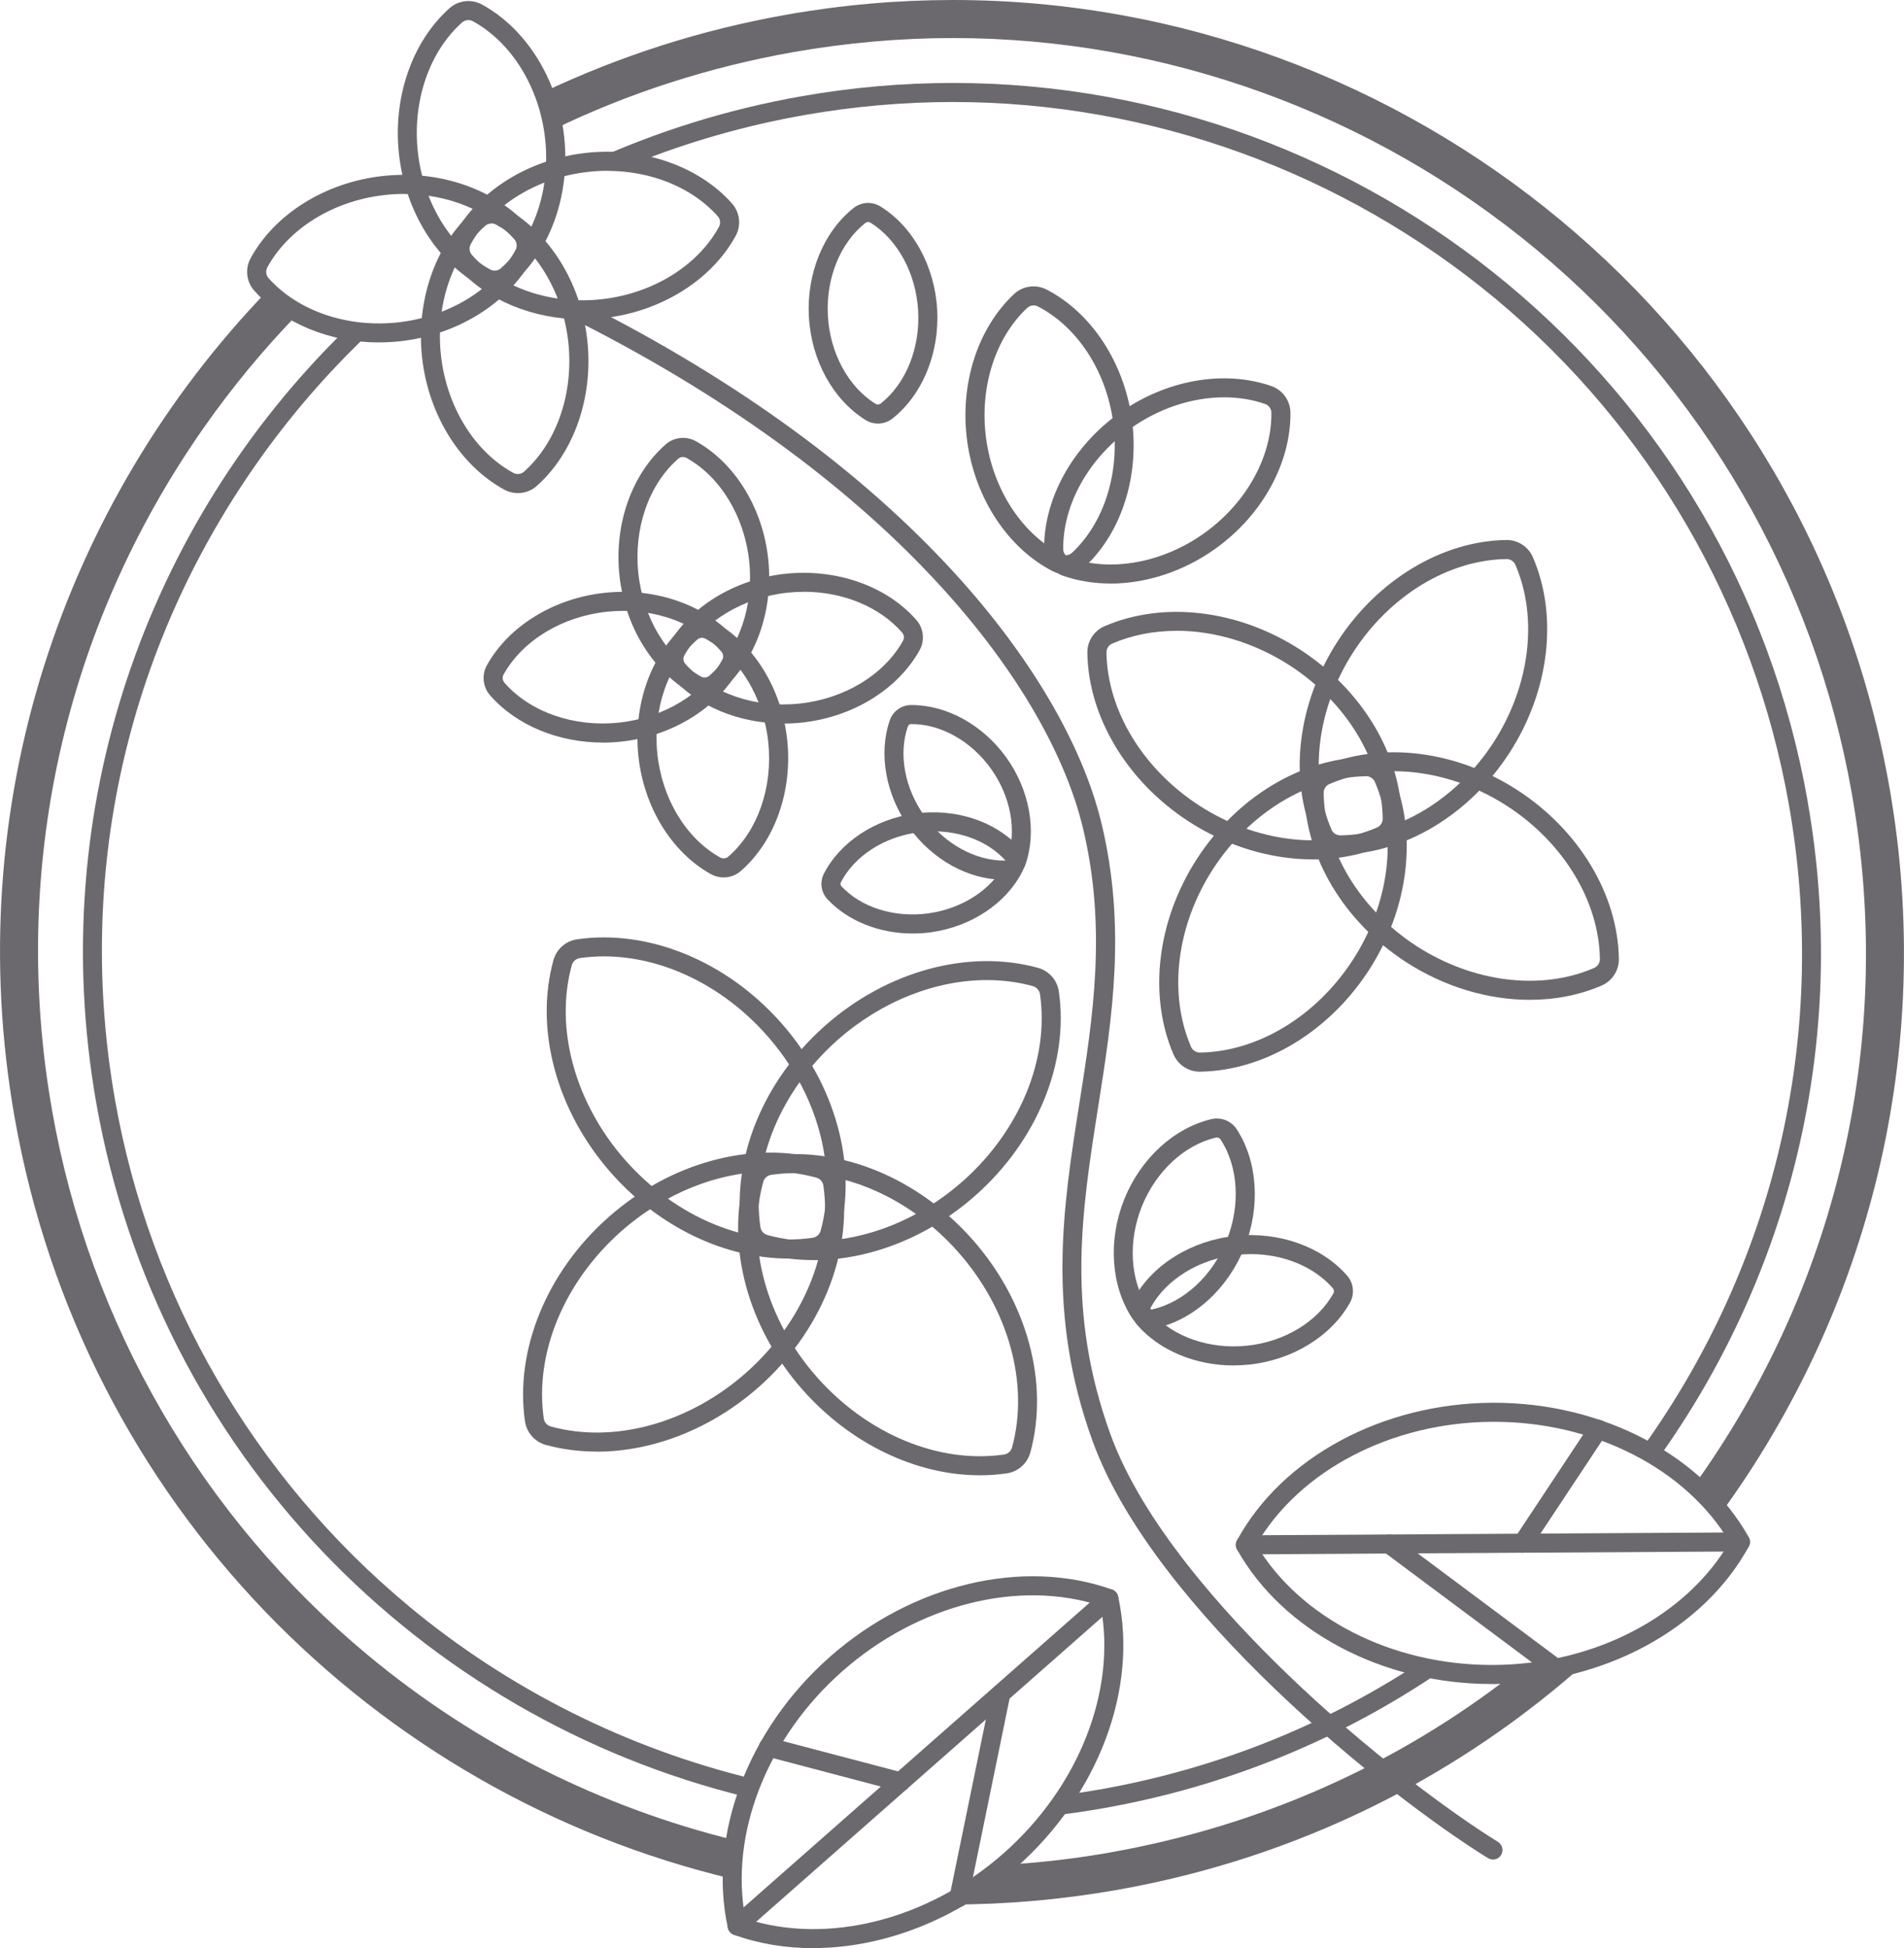
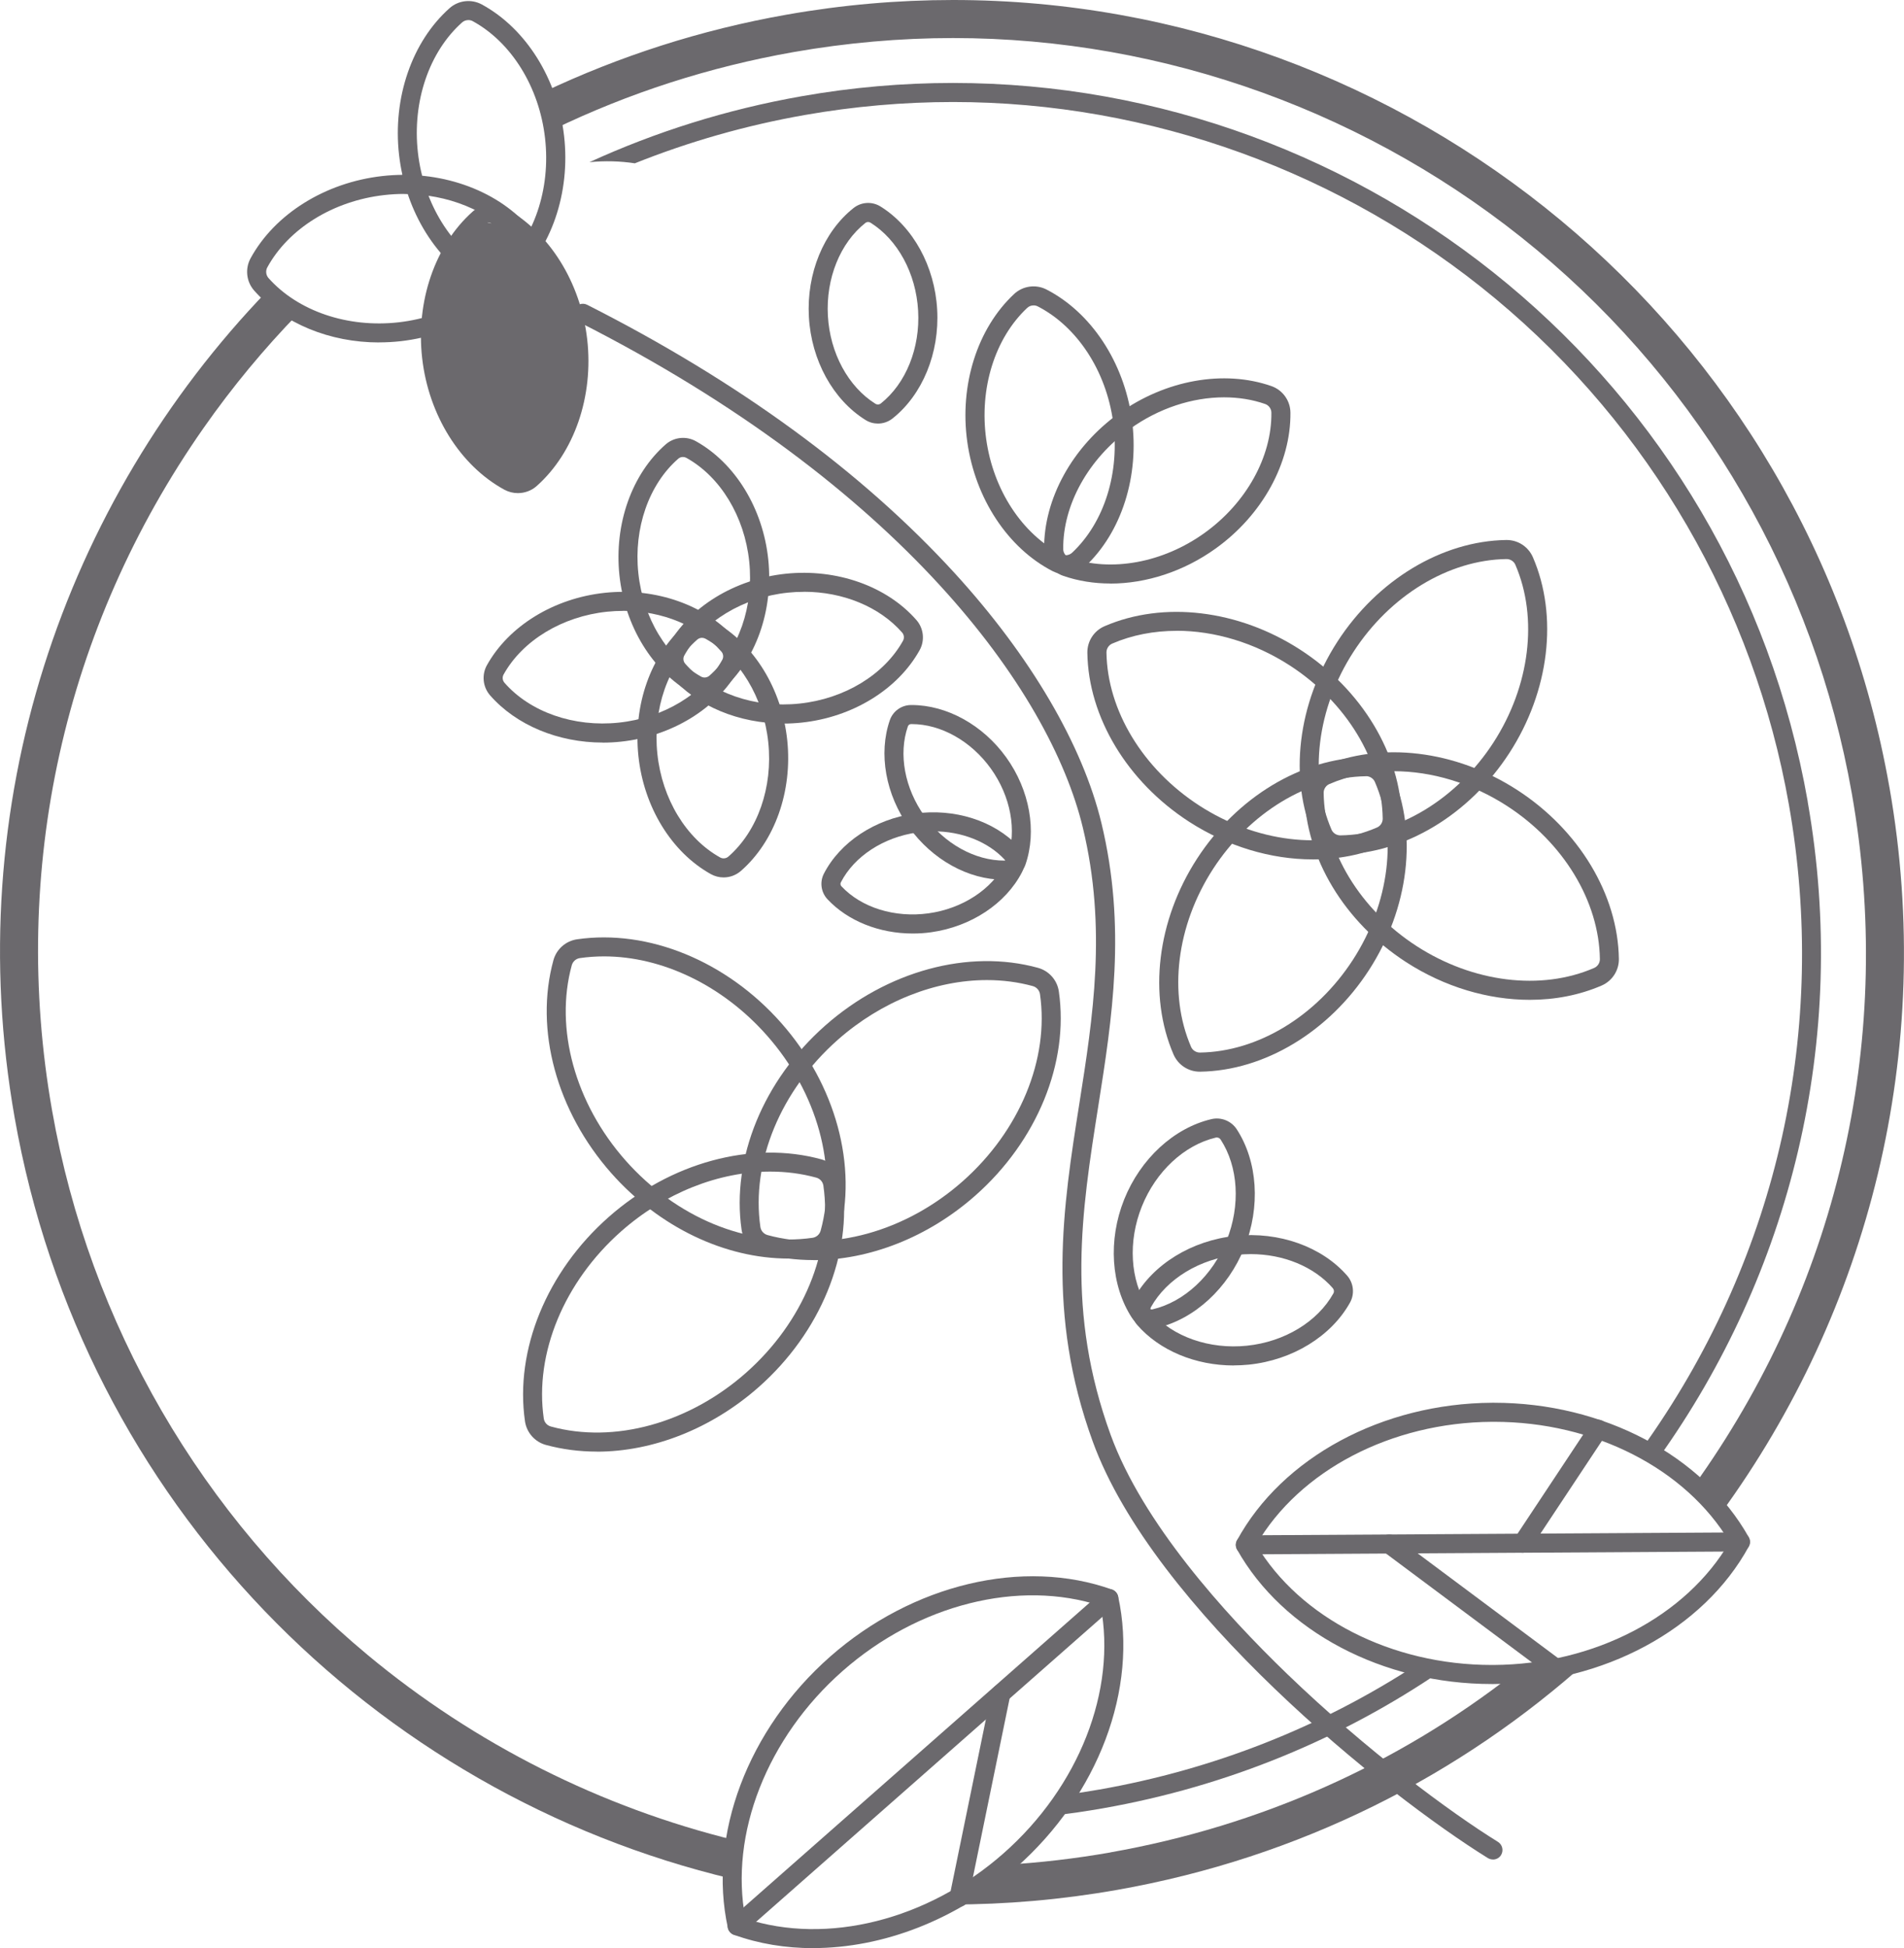
<svg xmlns="http://www.w3.org/2000/svg" id="_レイヤー_2" data-name="レイヤー 2" viewBox="0 0 299.83 306.69">
  <defs>
    <style>
      .cls-1 {
        fill: #6B696D;
        stroke-width: 0px;
      }
    </style>
  </defs>
  <g id="_レイヤー_" data-name="&amp;lt;レイヤー&amp;gt;">
    <g>
      <g>
        <path class="cls-1" d="m110.95,109.66c-.69,0-1.38-.17-2-.52-6.2-3.45-10.57-10.58-11.41-18.61-.84-8.03,1.95-15.91,7.3-20.58,1.31-1.14,3.21-1.34,4.73-.5,6.2,3.45,10.57,10.58,11.41,18.61.84,8.03-1.95,15.91-7.3,20.58-.77.67-1.74,1.02-2.72,1.02Zm-3.4-37.72c-.27,0-.54.09-.75.28-4.62,4.03-7.03,10.93-6.28,18,.74,7.07,4.53,13.32,9.89,16.3.41.23.94.17,1.29-.14,4.62-4.03,7.03-10.93,6.28-18-.74-7.07-4.53-13.32-9.89-16.3h0c-.17-.09-.36-.14-.54-.14Z" />
        <path class="cls-1" d="m113.95,138.13c-.69,0-1.38-.17-2.01-.52-6.2-3.45-10.57-10.58-11.41-18.61-.84-8.03,1.95-15.91,7.3-20.58,1.31-1.14,3.21-1.34,4.73-.5h0c6.2,3.45,10.57,10.58,11.41,18.61.84,8.03-1.95,15.91-7.3,20.58-.77.67-1.74,1.02-2.72,1.02Zm-3.4-37.72c-.27,0-.54.09-.75.28-4.62,4.03-7.03,10.93-6.28,18,.74,7.07,4.53,13.32,9.89,16.3.41.23.94.17,1.29-.14,4.62-4.03,7.03-10.93,6.28-18-.74-7.07-4.53-13.32-9.89-16.3h0c-.17-.09-.36-.14-.54-.14Z" />
        <path class="cls-1" d="m123.38,113.9c-7.01,0-13.63-2.73-17.75-7.44-1.14-1.31-1.34-3.21-.5-4.73,3.45-6.2,10.58-10.57,18.61-11.41,8.03-.83,15.91,1.95,20.58,7.3,1.14,1.31,1.34,3.21.5,4.73h0c-3.45,6.2-10.58,10.57-18.61,11.41-.95.1-1.89.15-2.83.15Zm3.21-20.73c-.84,0-1.68.04-2.53.13-7.07.74-13.32,4.53-16.3,9.89-.23.41-.17.94.14,1.29,4.04,4.62,10.94,7.04,18,6.28,7.07-.74,13.32-4.53,16.3-9.89h0c.23-.41.17-.94-.14-1.29-3.55-4.06-9.32-6.42-15.47-6.42Zm16.91,8.44h0,0Z" />
        <path class="cls-1" d="m94.92,116.9c-7.01,0-13.63-2.73-17.75-7.44-1.14-1.31-1.34-3.21-.5-4.73,3.45-6.2,10.58-10.57,18.61-11.41,8.02-.84,15.91,1.95,20.58,7.3,1.14,1.31,1.34,3.21.5,4.73h0c-3.45,6.2-10.58,10.57-18.61,11.41-.95.1-1.89.15-2.83.15Zm3.21-20.73c-.84,0-1.68.04-2.53.13-7.07.74-13.32,4.53-16.3,9.89-.23.41-.17.94.14,1.29,4.03,4.62,10.94,7.03,18,6.28,7.07-.74,13.32-4.53,16.3-9.89h0c.23-.41.17-.94-.14-1.29-3.55-4.06-9.32-6.42-15.47-6.42Z" />
      </g>
      <g>
        <path class="cls-1" d="m211.05,134.52c-1.8,0-3.41-1.06-4.13-2.71-4.01-9.28-2.6-21.08,3.69-30.8,6.29-9.72,16.47-15.85,26.58-16h.07c1.8,0,3.41,1.06,4.13,2.71,4.01,9.28,2.6,21.08-3.69,30.8-6.29,9.72-16.47,15.85-26.58,16h-.07Zm26.2-46.51h-.02c-9.12.13-18.35,5.74-24.1,14.62s-7.07,19.61-3.45,27.98c.23.54.79.9,1.38.9h.02c9.12-.13,18.35-5.74,24.1-14.62,5.75-8.89,7.07-19.61,3.45-27.98h0c-.23-.54-.79-.9-1.38-.9Z" />
        <path class="cls-1" d="m188.93,168.71c-1.8,0-3.41-1.06-4.13-2.71-4.01-9.28-2.6-21.08,3.69-30.8,6.29-9.72,16.47-15.85,26.58-16,1.84.01,3.47,1.04,4.2,2.71,4.01,9.28,2.6,21.08-3.69,30.8-6.29,9.72-16.47,15.85-26.58,16h-.07Zm26.2-46.51h-.02c-9.12.13-18.35,5.74-24.1,14.62-5.75,8.89-7.07,19.61-3.45,27.98.23.54.79.9,1.38.9h.02c9.12-.13,18.36-5.74,24.1-14.62,5.75-8.89,7.07-19.61,3.45-27.98h0c-.23-.54-.79-.91-1.38-.91Z" />
        <path class="cls-1" d="m240.9,157.4c-6.56,0-13.42-2.02-19.48-5.94-9.72-6.29-15.85-16.47-16-26.58-.03-1.82,1.04-3.47,2.71-4.2,9.28-4.01,21.08-2.6,30.8,3.69s15.85,16.47,16,26.58c.03,1.82-1.04,3.47-2.71,4.2-3.5,1.51-7.35,2.25-11.32,2.25Zm-21.42-35.98c-3.56,0-7.02.66-10.14,2.01-.55.24-.91.8-.9,1.4.13,9.12,5.74,18.35,14.62,24.1,8.89,5.75,19.61,7.08,27.98,3.45h0c.55-.24.91-.8.9-1.4-.13-9.12-5.74-18.35-14.62-24.1-5.57-3.6-11.86-5.47-17.84-5.47Z" />
        <path class="cls-1" d="m206.71,135.29c-6.56,0-13.42-2.03-19.48-5.94-9.72-6.29-15.85-16.47-16-26.58-.03-1.82,1.04-3.47,2.71-4.19,9.28-4.01,21.08-2.6,30.8,3.69,9.72,6.29,15.85,16.47,16,26.58.03,1.82-1.04,3.47-2.71,4.2-3.5,1.51-7.35,2.25-11.32,2.25Zm-21.43-35.98c-3.56,0-7.02.66-10.14,2.01-.55.24-.91.8-.9,1.4.13,9.12,5.74,18.35,14.62,24.1,8.89,5.75,19.61,7.07,27.98,3.45h0c.55-.24.91-.8.9-1.4-.13-9.12-5.74-18.35-14.62-24.1-5.57-3.6-11.86-5.47-17.84-5.47Z" />
      </g>
      <g>
        <path class="cls-1" d="m124.17,198.13c-10,0-20.38-4.93-27.92-13.46-8.61-9.74-12.1-22.58-9.1-33.51.48-1.74,1.94-3.03,3.73-3.29h0c11.21-1.62,23.52,3.42,32.13,13.16,8.61,9.74,12.1,22.58,9.1,33.51-.48,1.74-1.94,3.04-3.73,3.29-1.39.2-2.8.3-4.22.3Zm-29.06-47.57c-1.28,0-2.55.09-3.8.27h0c-.61.09-1.1.53-1.27,1.12-2.73,9.96.51,21.74,8.46,30.73,7.95,8.99,19.23,13.66,29.46,12.18.61-.09,1.1-.53,1.27-1.12,2.73-9.96-.51-21.74-8.46-30.73-6.97-7.89-16.51-12.45-25.65-12.45Zm-4.02-1.21h0,0Z" />
-         <path class="cls-1" d="m154.31,232.25c-10,0-20.38-4.93-27.92-13.46-8.61-9.74-12.1-22.58-9.1-33.51.48-1.74,1.94-3.04,3.73-3.29,11.21-1.63,23.53,3.42,32.13,13.16,8.61,9.74,12.1,22.58,9.1,33.51-.48,1.74-1.94,3.04-3.73,3.29-1.39.2-2.8.3-4.21.3Zm-29.06-47.57c-1.28,0-2.55.09-3.8.27h0c-.61.09-1.1.53-1.26,1.12-2.73,9.96.51,21.74,8.46,30.73,7.95,8.99,19.23,13.66,29.46,12.18.61-.09,1.1-.53,1.26-1.12,2.73-9.96-.51-21.74-8.46-30.73-6.97-7.89-16.51-12.45-25.65-12.45Zm-4.02-1.21h0,0Z" />
        <path class="cls-1" d="m128.09,198.37c-2.74,0-5.43-.34-8.02-1.05-1.74-.48-3.03-1.94-3.29-3.73-1.62-11.21,3.42-23.53,13.16-32.13,9.74-8.61,22.58-12.1,33.51-9.1,1.74.48,3.04,1.94,3.29,3.73,1.62,11.21-3.42,23.53-13.16,32.13-7.44,6.57-16.68,10.16-25.49,10.16Zm27.32-44.08c-8.08,0-16.6,3.33-23.49,9.41-8.99,7.95-13.66,19.23-12.18,29.46.09.61.53,1.1,1.12,1.27,9.96,2.73,21.74-.51,30.73-8.46,8.99-7.95,13.66-19.23,12.18-29.46h0c-.09-.61-.53-1.1-1.12-1.27-2.33-.64-4.77-.95-7.24-.95Z" />
        <path class="cls-1" d="m93.98,228.52c-2.74,0-5.43-.35-8.02-1.05-1.74-.48-3.03-1.94-3.29-3.73-1.62-11.21,3.42-23.53,13.16-32.13,9.74-8.61,22.58-12.1,33.51-9.1,1.74.48,3.04,1.94,3.29,3.73,1.62,11.21-3.42,23.53-13.16,32.13-7.44,6.57-16.68,10.16-25.49,10.16Zm27.32-44.08c-8.09,0-16.6,3.33-23.49,9.41-8.99,7.95-13.66,19.23-12.18,29.46.09.61.53,1.1,1.12,1.26,9.96,2.73,21.74-.51,30.73-8.46,8.99-7.95,13.66-19.23,12.18-29.46h0c-.09-.61-.53-1.1-1.12-1.26-2.33-.64-4.77-.95-7.24-.95Z" />
      </g>
      <g>
        <path class="cls-1" d="m167.81,90.41c-.69,0-1.39-.16-2.04-.49-7.05-3.62-12.2-11.43-13.45-20.37s1.58-17.86,7.38-23.27c1.37-1.28,3.42-1.56,5.08-.71h0c7.05,3.62,12.2,11.43,13.45,20.37,1.24,8.94-1.58,17.86-7.38,23.27-.84.79-1.94,1.2-3.05,1.2Zm-5.05-42.33c-.37,0-.73.13-1,.39-5.09,4.76-7.57,12.67-6.46,20.66,1.11,7.99,5.65,14.93,11.85,18.12.54.28,1.22.18,1.67-.23,5.09-4.76,7.57-12.67,6.46-20.66-1.11-7.99-5.65-14.93-11.85-18.12h0c-.21-.11-.43-.16-.66-.16Z" />
        <path class="cls-1" d="m174.85,91.86c-2.57,0-5.09-.4-7.43-1.21-1.77-.62-2.98-2.29-3-4.17-.08-7.93,4.43-16.12,11.76-21.39s16.54-6.92,24.03-4.31c1.77.62,2.98,2.29,3,4.17h0c.08,7.93-4.43,16.13-11.76,21.39-5.03,3.62-10.95,5.53-16.59,5.53Zm17.91-29.31c-5.01,0-10.3,1.72-14.82,4.97-6.55,4.71-10.58,11.96-10.51,18.92,0,.61.41,1.17.98,1.37,6.58,2.29,14.74.79,21.29-3.92,6.55-4.71,10.58-11.96,10.51-18.92,0-.61-.41-1.17-.98-1.37-2.04-.71-4.22-1.05-6.47-1.05Z" />
      </g>
      <g>
        <path class="cls-1" d="m143.73,146.96c-5.25,0-10.21-1.96-13.43-5.4-1.01-1.08-1.24-2.7-.56-4.02,2.55-4.96,8.03-8.59,14.3-9.46,6.27-.87,12.53,1.12,16.34,5.2,1.01,1.08,1.24,2.7.56,4.02-2.55,4.96-8.03,8.58-14.3,9.46-.98.14-1.95.2-2.92.2Zm3.26-16.08c-.83,0-1.68.06-2.53.17-5.32.74-9.94,3.75-12.05,7.86h0c-.1.19-.07.44.08.6,3.15,3.38,8.41,5.01,13.74,4.27,5.32-.74,9.94-3.75,12.05-7.86.1-.19.07-.44-.08-.6-2.65-2.84-6.79-4.45-11.21-4.45Zm-15.91,7.35h0,0Z" />
        <path class="cls-1" d="m158.04,138.49c-5.54,0-11.23-3.15-14.89-8.25-3.69-5.14-4.85-11.61-3.02-16.88.49-1.4,1.81-2.35,3.3-2.37h0s.1,0,.14,0c5.53,0,11.23,3.15,14.89,8.25,3.69,5.14,4.85,11.61,3.02,16.88-.49,1.4-1.81,2.35-3.3,2.37-.05,0-.1,0-.14,0Zm-14.46-24.5s-.08,0-.12,0h0c-.22,0-.42.15-.49.35-1.52,4.36-.51,9.78,2.62,14.14,3.13,4.36,7.96,7.01,12.57,7,.22,0,.42-.15.49-.35,1.52-4.36.51-9.78-2.62-14.14-3.11-4.33-7.87-7-12.45-7Zm-.13-1.5h0,0Z" />
      </g>
      <g>
        <path class="cls-1" d="m181.36,209.14c-1.24,0-2.43-.62-3.12-1.69-3.31-5.09-3.77-12.23-1.21-18.63,2.57-6.4,7.83-11.25,13.74-12.64,1.52-.36,3.12.28,3.98,1.59,3.31,5.09,3.77,12.23,1.21,18.63-2.57,6.4-7.83,11.25-13.74,12.64-.28.07-.57.1-.85.1Zm10.25-30.07c-.05,0-.11,0-.16.02-4.97,1.18-9.43,5.33-11.64,10.84-2.21,5.51-1.85,11.6.94,15.88.16.25.48.38.77.31,4.97-1.17,9.44-5.33,11.64-10.84,2.21-5.51,1.85-11.6-.94-15.88h0c-.13-.21-.37-.33-.61-.33Z" />
        <path class="cls-1" d="m194.27,214.96c-6,0-11.68-2.34-15.2-6.39-1.03-1.18-1.21-2.89-.44-4.26,2.96-5.3,9.06-9.04,15.92-9.75,6.86-.71,13.6,1.69,17.59,6.26,1.03,1.18,1.21,2.89.44,4.26h0c-2.96,5.3-9.06,9.04-15.92,9.75-.8.08-1.6.12-2.39.12Zm2.69-17.53c-.7,0-1.4.04-2.1.11-5.9.61-11.12,3.77-13.61,8.23-.15.26-.11.6.09.83,3.36,3.85,9.12,5.86,15.02,5.25,5.91-.61,11.12-3.77,13.61-8.23.15-.26.11-.6-.09-.83-2.96-3.39-7.78-5.36-12.92-5.36Zm14.31,6.92h0,0Z" />
      </g>
      <path class="cls-1" d="m138.26,66.68c-.68,0-1.36-.18-1.96-.56-5.12-3.18-8.54-9.4-8.92-16.23-.39-6.83,2.31-13.4,7.03-17.14,1.22-.97,2.93-1.07,4.25-.24h0c5.12,3.18,8.54,9.4,8.92,16.23.39,6.83-2.31,13.4-7.03,17.14-.67.53-1.48.8-2.3.8Zm-1.55-31.73c-.16,0-.31.05-.44.15-3.97,3.14-6.23,8.74-5.9,14.62.33,5.87,3.21,11.18,7.51,13.86.25.15.58.13.81-.05,3.97-3.14,6.23-8.75,5.89-14.62-.33-5.87-3.21-11.18-7.51-13.86-.11-.07-.24-.1-.37-.1Z" />
      <path class="cls-1" d="m235.09,292.73c-.27,0-.54-.07-.79-.22-16.16-10.02-52.64-39.23-62.23-65.6-7.32-20.12-4.67-36.92-2.1-53.18,2.14-13.58,4.36-27.62.55-43.43-5.22-21.7-28.83-54.02-79.42-79.64-.74-.37-1.04-1.28-.66-2.02.37-.74,1.28-1.03,2.02-.66,23.77,12.04,43.24,26.25,57.86,42.23,11.94,13.06,20.16,27.04,23.13,39.38,3.95,16.39,1.68,30.73-.51,44.61-2.62,16.61-5.1,32.29,1.96,51.69,5.03,13.81,17.89,28.09,27.79,37.63,12.61,12.15,25.77,21.84,33.2,26.44.7.44.92,1.36.49,2.07-.28.46-.77.71-1.28.71Z" />
      <g>
-         <path class="cls-1" d="m81.55,77.63c-.73,0-1.46-.18-2.13-.54-6.96-3.8-11.92-11.73-12.94-20.7-1.02-8.97,2.03-17.81,7.95-23.08,1.4-1.25,3.45-1.48,5.1-.58,6.96,3.8,11.92,11.73,12.94,20.7,1.02,8.97-2.03,17.81-7.95,23.08-.83.74-1.9,1.12-2.97,1.12Zm-4.15-42.45c-.35,0-.71.12-.98.36-5.21,4.63-7.88,12.48-6.97,20.5.91,8.02,5.28,15.07,11.39,18.41.53.29,1.22.21,1.67-.19,5.21-4.63,7.88-12.48,6.97-20.5-.91-8.02-5.28-15.07-11.39-18.41h0c-.21-.12-.45-.17-.69-.17Z" />
-         <path class="cls-1" d="m91.72,50.27c-7.75,0-15.06-2.98-19.65-8.15-1.25-1.4-1.48-3.45-.58-5.1,3.8-6.96,11.73-11.92,20.7-12.94,8.97-1.02,17.81,2.03,23.08,7.95,1.25,1.41,1.48,3.46.58,5.1-3.8,6.96-11.73,11.92-20.7,12.94-1.15.13-2.29.19-3.43.19Zm3.92-23.38c-1.03,0-2.07.06-3.11.18-8.02.91-15.07,5.28-18.41,11.39-.29.53-.21,1.22.19,1.67,4.63,5.21,12.48,7.88,20.5,6.97,8.02-.91,15.07-5.28,18.41-11.39h0c.29-.53.21-1.22-.19-1.67-4.03-4.53-10.5-7.14-17.39-7.14Z" />
+         <path class="cls-1" d="m81.55,77.63c-.73,0-1.46-.18-2.13-.54-6.96-3.8-11.92-11.73-12.94-20.7-1.02-8.97,2.03-17.81,7.95-23.08,1.4-1.25,3.45-1.48,5.1-.58,6.96,3.8,11.92,11.73,12.94,20.7,1.02,8.97-2.03,17.81-7.95,23.08-.83.74-1.9,1.12-2.97,1.12Zm-4.15-42.45h0c-.21-.12-.45-.17-.69-.17Z" />
        <path class="cls-1" d="m59.69,53.91c-7.75,0-15.06-2.98-19.65-8.15-1.25-1.4-1.48-3.45-.58-5.1,3.8-6.96,11.73-11.92,20.7-12.94,8.97-1.02,17.81,2.03,23.08,7.95,1.25,1.41,1.48,3.46.58,5.1-3.8,6.96-11.73,11.92-20.7,12.94-1.15.13-2.29.19-3.43.19Zm3.92-23.38c-1.03,0-2.07.06-3.11.18-8.02.91-15.07,5.28-18.41,11.39-.29.53-.21,1.22.19,1.67,4.63,5.21,12.47,7.88,20.5,6.97,8.02-.91,15.07-5.28,18.41-11.39h0c.29-.53.21-1.22-.19-1.67-4.03-4.53-10.5-7.14-17.39-7.14Z" />
        <path class="cls-1" d="m77.91,45.61c-.73,0-1.46-.18-2.13-.54-6.96-3.8-11.92-11.73-12.94-20.7-1.02-8.97,2.03-17.81,7.95-23.08,1.4-1.25,3.45-1.48,5.1-.58h0c6.96,3.8,11.92,11.73,12.94,20.7,1.02,8.97-2.03,17.81-7.95,23.08-.83.74-1.9,1.12-2.97,1.12Zm-4.15-42.45c-.35,0-.71.12-.98.36-5.21,4.63-7.88,12.48-6.97,20.5.91,8.02,5.28,15.07,11.39,18.41.53.29,1.22.21,1.67-.19,5.21-4.63,7.88-12.48,6.96-20.5-.91-8.01-5.28-15.07-11.39-18.41-.21-.12-.46-.17-.69-.17Z" />
      </g>
      <g>
        <path class="cls-1" d="m128.05,306.69c-4.31,0-8.53-.68-12.47-2.1-.49-.17-.85-.59-.96-1.09-3.19-14.52,3.13-31.28,16.1-42.7,12.97-11.42,30.4-15.57,44.4-10.56.49.17.85.59.96,1.09,3.19,14.52-3.13,31.28-16.1,42.7-9.32,8.2-20.93,12.65-31.93,12.65Zm-10.67-4.65c12.85,4.21,28.7.24,40.62-10.25,11.92-10.49,17.87-25.71,15.32-38.99-12.85-4.21-28.7-.24-40.62,10.25s-17.87,25.71-15.32,38.99Z" />
        <path class="cls-1" d="m116.08,304.68c-.42,0-.83-.17-1.13-.51-.55-.62-.49-1.57.13-2.12l58.53-51.53c.62-.55,1.57-.49,2.12.13.55.62.49,1.57-.13,2.12l-58.53,51.53c-.29.25-.64.37-.99.37Z" />
-         <path class="cls-1" d="m141.83,282.02c-.13,0-.25-.02-.38-.05l-20.81-5.48c-.8-.21-1.28-1.03-1.07-1.83.21-.8,1.03-1.28,1.83-1.07l20.81,5.48c.8.21,1.28,1.03,1.07,1.83-.18.67-.78,1.12-1.45,1.12Z" />
        <path class="cls-1" d="m151.03,300.18c-.1,0-.2,0-.3-.03-.81-.17-1.33-.96-1.17-1.77l6.58-32.05c.17-.81.96-1.33,1.77-1.17.81.17,1.33.96,1.17,1.77l-6.58,32.05c-.15.71-.77,1.2-1.47,1.2Z" />
      </g>
      <g>
        <path class="cls-1" d="m234.91,265.11c-17.16,0-32.88-8.29-40.11-21.18-.25-.45-.26-1,0-1.45,7.12-13.05,22.89-21.55,40.17-21.65.1,0,.21,0,.31,0,17.16,0,32.88,8.29,40.11,21.18.25.45.26,1,0,1.45-7.12,13.05-22.89,21.55-40.17,21.65-.1,0-.21,0-.31,0Zm-37.08-21.92c6.89,11.54,21.31,18.92,37.08,18.92.1,0,.2,0,.3,0,15.88-.09,30.35-7.66,37.15-19.36-6.89-11.54-21.31-18.92-37.08-18.92-.1,0-.2,0-.3,0-15.88.09-30.35,7.66-37.15,19.36Z" />
        <path class="cls-1" d="m196.11,244.7c-.82,0-1.5-.67-1.5-1.49,0-.83.66-1.5,1.49-1.51l77.97-.46h0c.82,0,1.5.67,1.5,1.49,0,.83-.66,1.5-1.49,1.51l-77.97.46h0Z" />
        <path class="cls-1" d="m239.78,244.44c-.29,0-.57-.08-.83-.25-.69-.46-.88-1.39-.42-2.08l11.89-17.94c.46-.69,1.39-.88,2.08-.42.69.46.88,1.39.42,2.08l-11.89,17.94c-.29.44-.77.67-1.25.67Z" />
        <path class="cls-1" d="m244.99,264.13c-.31,0-.63-.1-.9-.3l-26.23-19.56c-.66-.5-.8-1.43-.31-2.1.49-.67,1.44-.8,2.1-.31l26.23,19.56c.66.5.8,1.43.31,2.1-.29.4-.75.6-1.2.6Z" />
      </g>
      <g>
-         <path class="cls-1" d="m64.32,252.8c-24.31-20.2-40.72-48.5-46.21-79.67-6.2-35.21,1.68-70.72,22.19-100,5.32-7.6,11.33-14.53,17.92-20.75-1.31-.06-2.58-.22-3.82-.46C23.15,82.44,7.01,127.37,15.16,173.65c9.72,55.17,51.22,96.75,102.36,109.24.32-.95.68-1.9,1.07-2.84-19.77-4.78-38.4-14.05-54.27-27.24Z" />
        <path class="cls-1" d="m173.12,281.72c-1.7.3-3.41.56-5.12.8-.74,1.13-1.51,2.24-2.35,3.32,2.66-.31,5.33-.69,8-1.16,19.78-3.48,37.81-11.05,53.38-21.68-1.41-.22-2.8-.47-4.16-.8-14.89,9.68-31.72,16.35-49.74,19.52Z" />
        <path class="cls-1" d="m284.67,126.18C272.98,59.79,215.24,13.06,150.07,13.06c-7.88,0-15.86.68-23.89,2.1-11.79,2.08-22.96,5.61-33.36,10.37,2.46-.24,4.86-.17,7.15.18,8.53-3.41,17.47-5.97,26.73-7.6,7.73-1.36,15.59-2.05,23.37-2.05h0c31.06,0,61.4,11,85.43,30.97,24.31,20.2,40.72,48.5,46.21,79.67,6.2,35.21-1.68,70.72-22.19,100-.31.44-.63.87-.94,1.31.89.48,1.76.99,2.6,1.52,20.64-28.85,30.12-65.65,23.48-103.34Z" />
      </g>
      <g>
        <path class="cls-1" d="m65.31,29.08c-.24-.82-.44-1.66-.6-2.51-1.22.84-2.42,1.71-3.62,2.59,1.43-.13,2.84-.15,4.22-.07Z" />
        <path class="cls-1" d="m297.53,123.92C284.72,51.18,221.47,0,150.09,0c-8.63,0-17.38.75-26.17,2.3-13.59,2.39-26.42,6.56-38.31,12.19.71,1.84,1.24,3.81,1.56,5.87,11.82-5.71,24.51-9.82,37.79-12.16,8.31-1.46,16.77-2.21,25.13-2.21h0c33.39,0,66.01,11.83,91.85,33.3,26.14,21.72,43.78,52.14,49.68,85.66,6.67,37.85-1.81,76.03-23.86,107.51-.31.44-.63.87-.94,1.31,1.54,1.38,2.95,2.86,4.2,4.43,23.15-31.76,33.86-72.53,26.51-114.3Z" />
        <path class="cls-1" d="m115.8,289.72c-21.09-5.17-40.96-15.1-57.91-29.19-26.13-21.72-43.78-52.14-49.68-85.66-6.67-37.85,1.81-76.03,23.86-107.51,4.53-6.47,9.53-12.49,14.93-18.04-1.82-.99-3.47-2.18-4.88-3.55C9.97,79.1-6.35,126.81,2.3,175.91c10.7,60.75,56.59,106.46,113.02,119.88,0-2,.16-4.03.49-6.07Z" />
        <path class="cls-1" d="m174.87,291.62c-5.52.97-11.1,1.62-16.68,1.95-2.92,2.47-6.02,4.56-9.22,6.25.26,0,.51,0,.77,0,8.63,0,17.38-.75,26.17-2.3,28.77-5.07,54.16-18.03,74.35-36.26-3.74,1.18-7.73,1.95-11.9,2.22-18.31,14.3-39.96,23.98-63.49,28.13Z" />
      </g>
    </g>
  </g>
</svg>